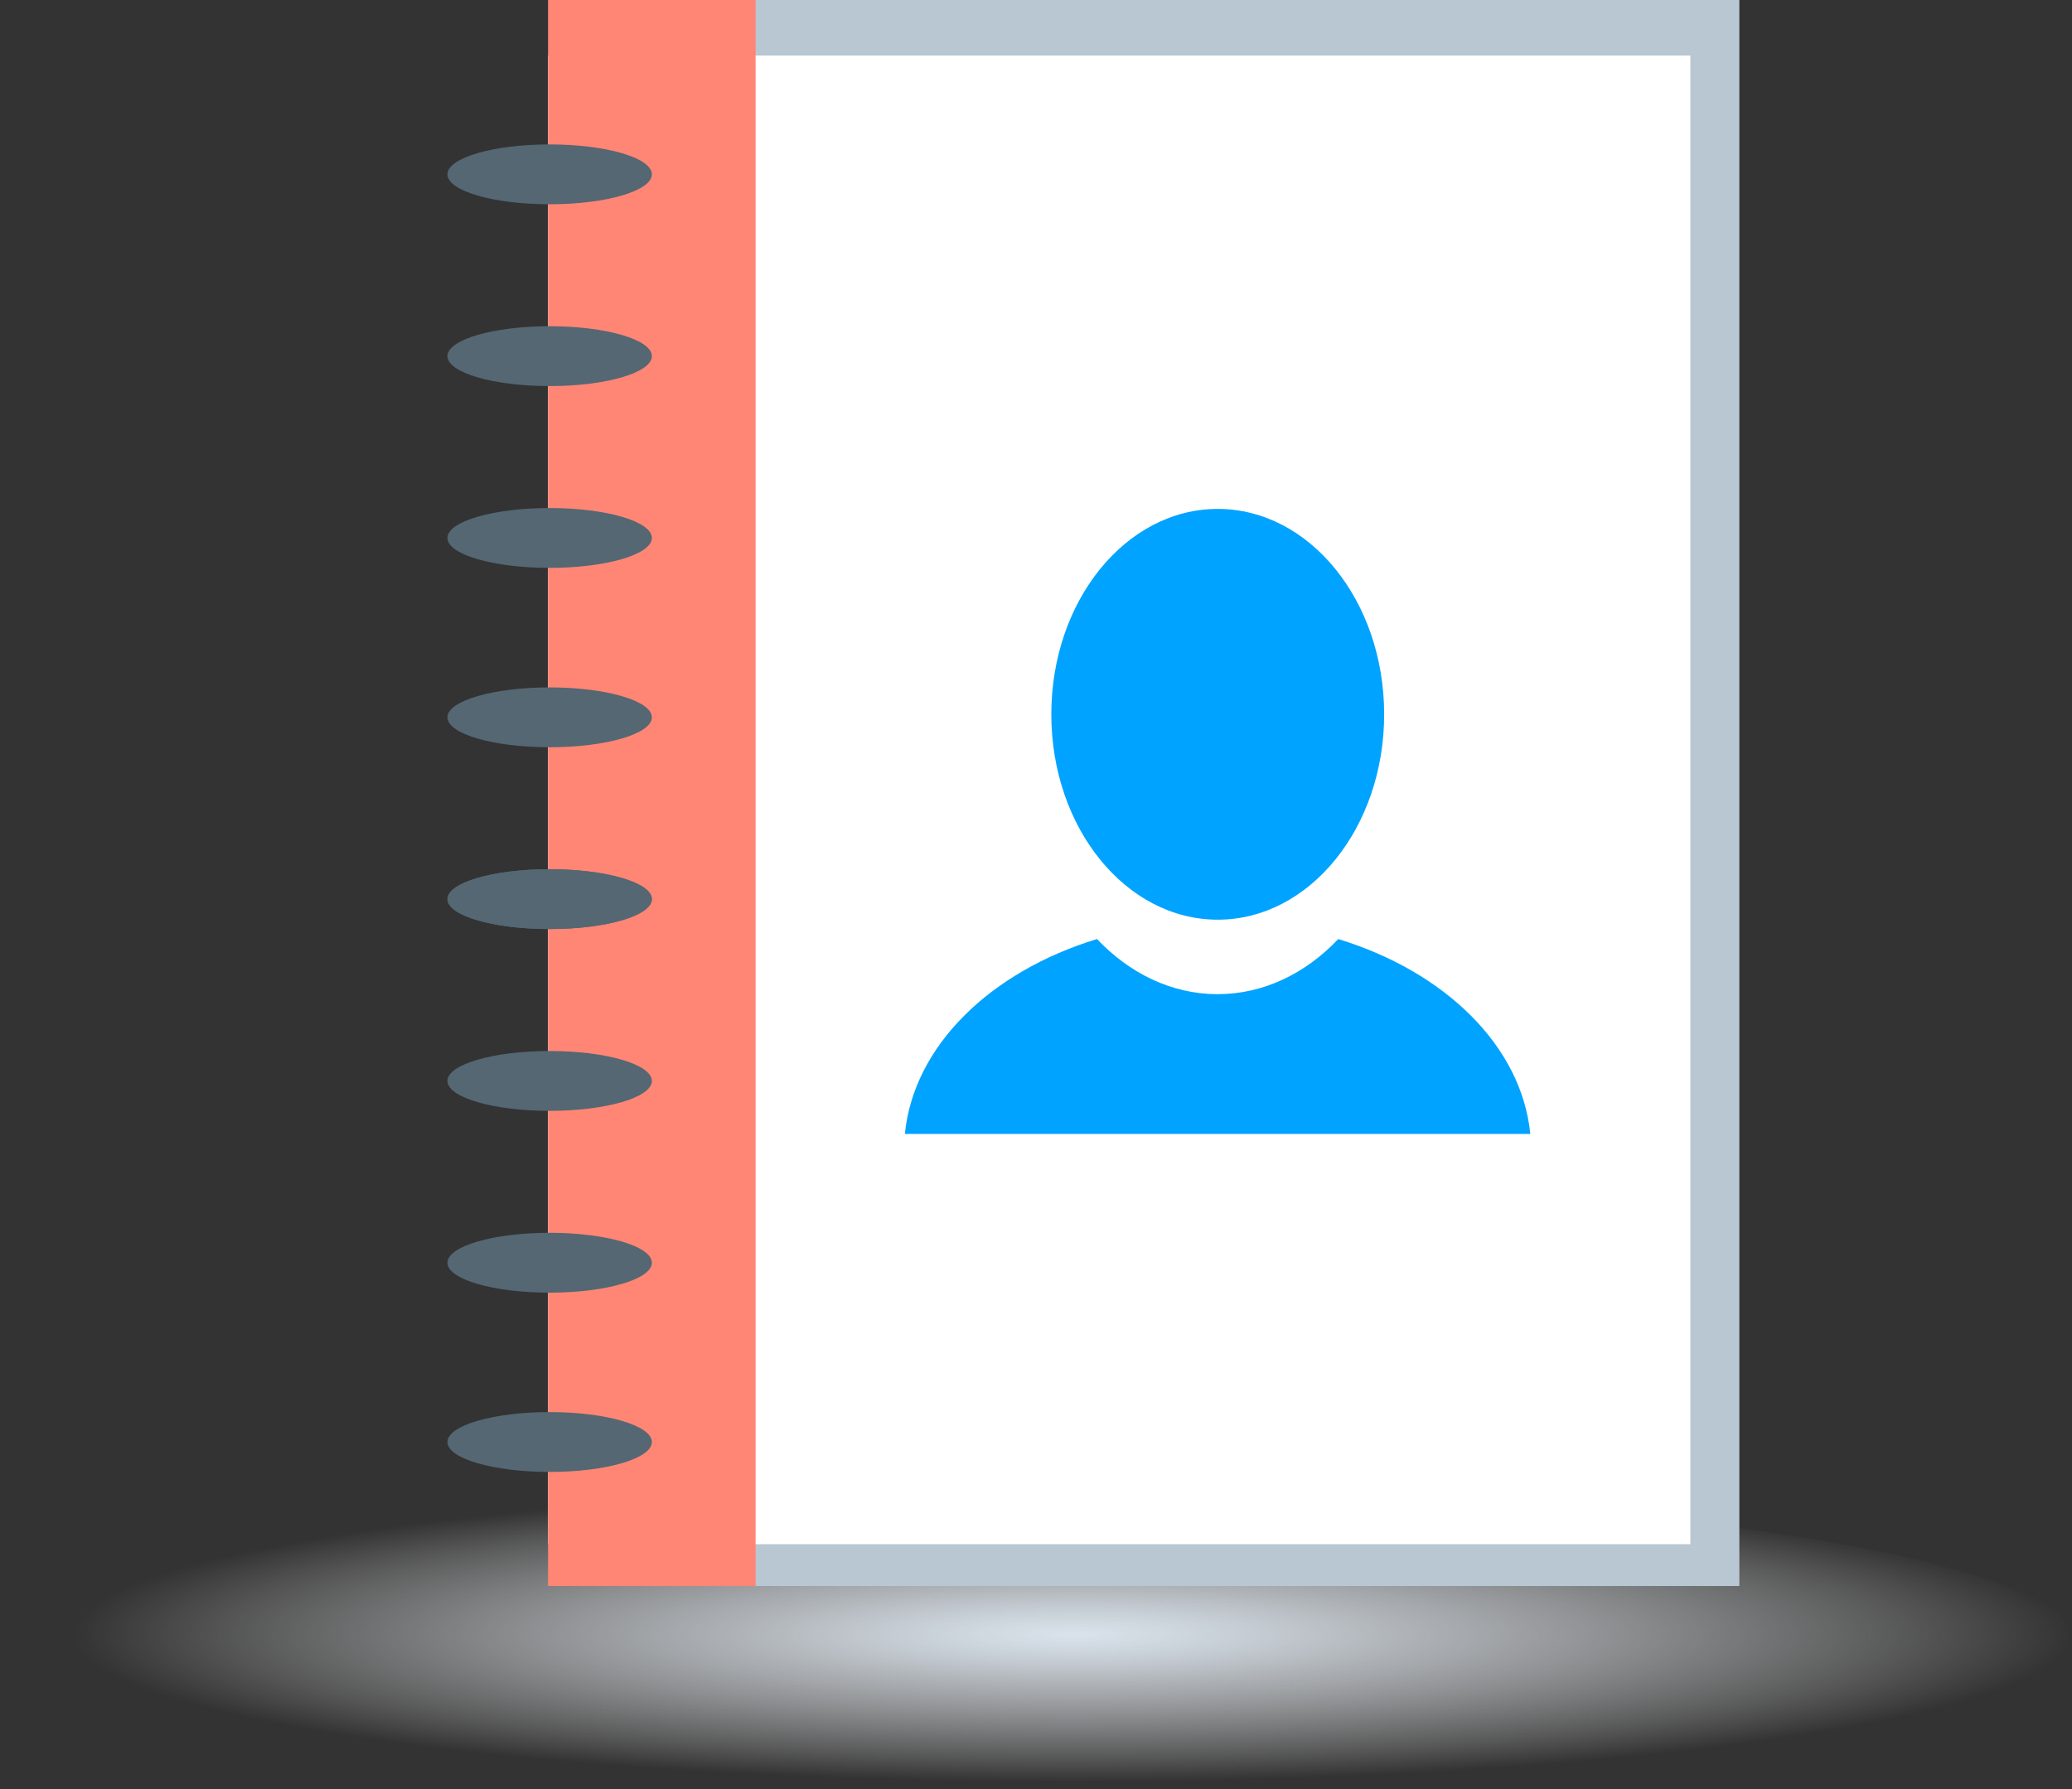
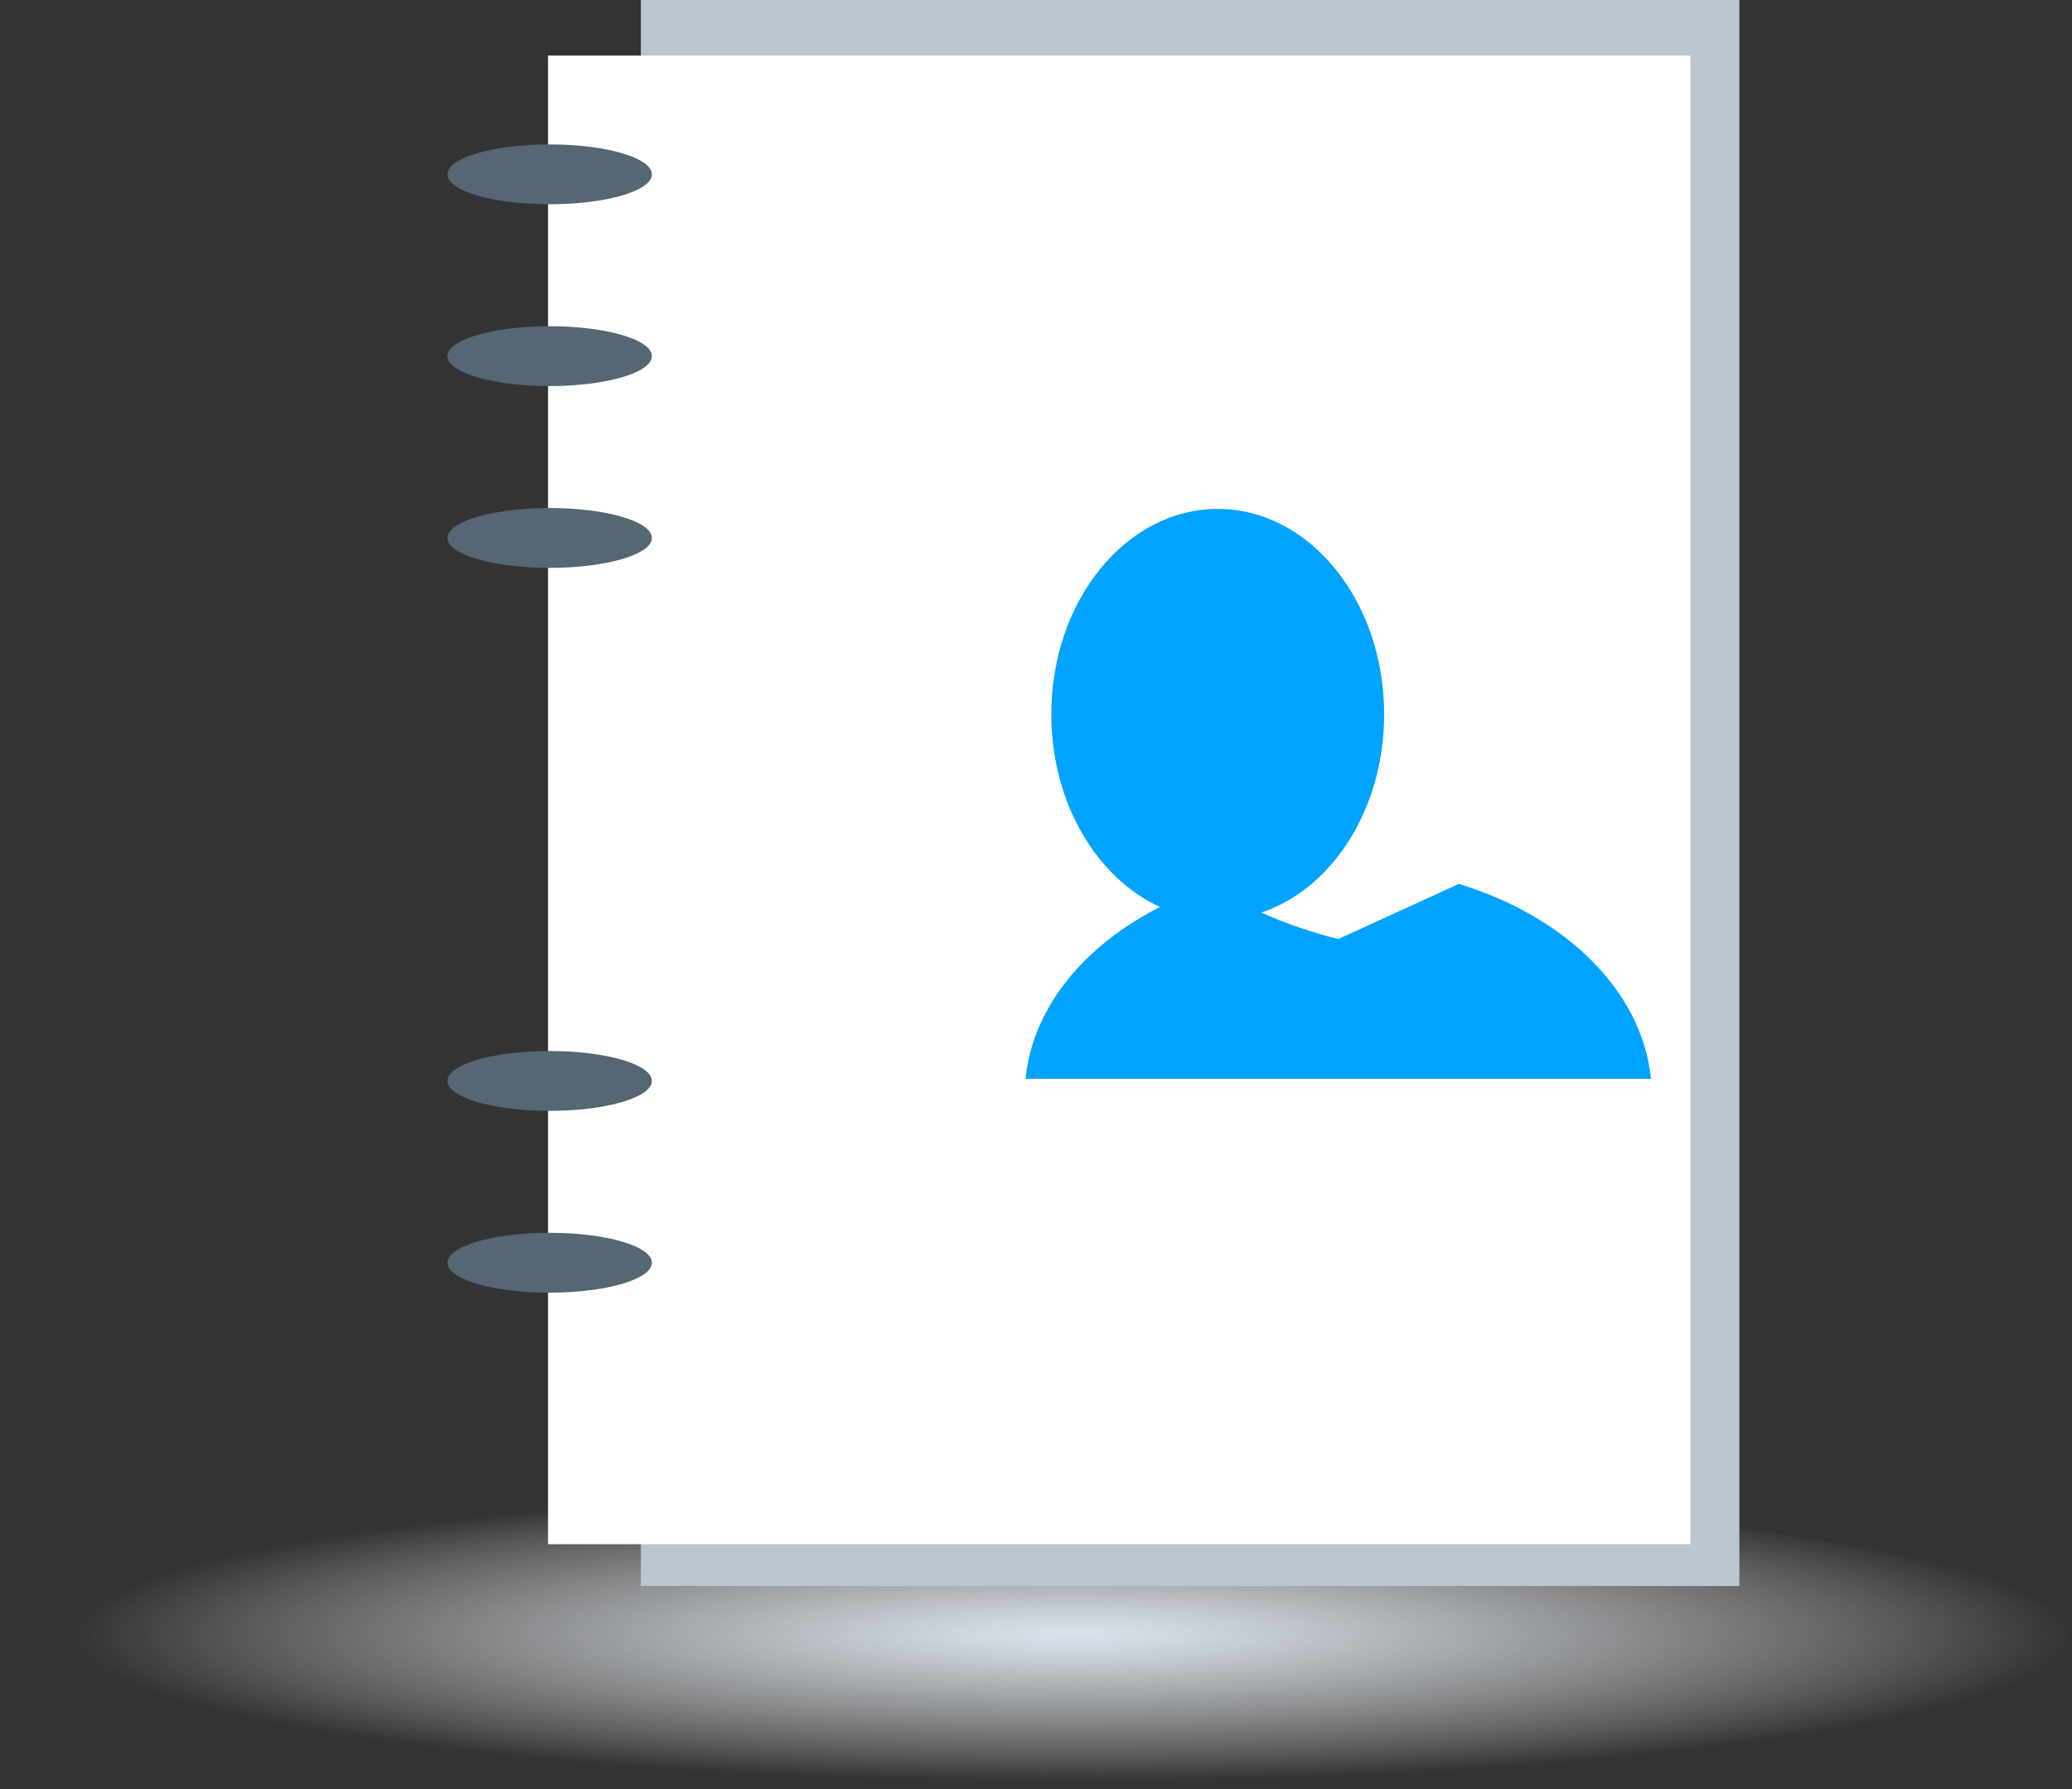
<svg xmlns="http://www.w3.org/2000/svg" id="Layer_2" data-name="Layer 2" viewBox="0 0 205.56 177.56">
  <rect x="0" y="0" width="205.56" height="177.56" fill="#333333" stroke="none" />
  <defs>
    <style>      .cls-1 {        fill: #fff;      }      .cls-2 {        fill: #546773;      }      .cls-3 {        fill: url(#radial-gradient);      }      .cls-4 {        fill: #00a3ff;      }      .cls-5 {        fill: #b8c7d2;      }      .cls-6 {        fill: #ff8674;      }    </style>
    <radialGradient id="radial-gradient" cx="1585.36" cy="122.34" fx="1585.36" fy="122.34" r="31.78" gradientTransform="translate(-4839.89 105.92) scale(3.12 .46)" gradientUnits="userSpaceOnUse">
      <stop offset="0" stop-color="#dae3ec" />
      <stop offset=".14" stop-color="#dde6ee" stop-opacity=".89" />
      <stop offset=".42" stop-color="#e8edf3" stop-opacity=".61" />
      <stop offset=".84" stop-color="#f8fafb" stop-opacity=".18" />
      <stop offset="1" stop-color="#fff" stop-opacity="0" />
    </radialGradient>
  </defs>
  <g id="Illustration">
    <ellipse class="cls-3" cx="102.78" cy="162.61" rx="102.78" ry="14.95" />
    <g>
      <rect class="cls-5" x="63.58" width="108.98" height="157.38" />
      <rect class="cls-1" x="54.37" y="5.51" width="113.33" height="147.72" />
-       <rect class="cls-6" x="54.37" width="20.59" height="157.38" />
      <ellipse class="cls-2" cx="54.53" cy="17.3" rx="10.14" ry="2.97" />
      <ellipse class="cls-2" cx="54.53" cy="35.34" rx="10.14" ry="2.97" />
      <ellipse class="cls-2" cx="54.53" cy="53.38" rx="10.14" ry="2.97" />
-       <ellipse class="cls-2" cx="54.53" cy="71.18" rx="10.14" ry="2.97" />
-       <ellipse class="cls-2" cx="54.53" cy="89.22" rx="10.14" ry="2.97" />
-       <ellipse class="cls-2" cx="54.53" cy="89.22" rx="10.14" ry="2.97" />
      <ellipse class="cls-2" cx="54.53" cy="107.26" rx="10.14" ry="2.97" />
      <ellipse class="cls-2" cx="54.53" cy="125.3" rx="10.14" ry="2.97" />
-       <ellipse class="cls-2" cx="54.53" cy="143.09" rx="10.14" ry="2.97" />
      <ellipse class="cls-4" cx="120.81" cy="70.88" rx="16.51" ry="20.38" />
-       <path class="cls-4" d="M132.77,93.18c-3.22,3.4-7.4,5.47-11.97,5.47s-8.75-2.07-11.97-5.47c-10.57,3.23-18.19,10.59-19.06,19.34h62.05c-.87-8.74-8.48-16.11-19.06-19.34Z" />
+       <path class="cls-4" d="M132.77,93.18s-8.75-2.07-11.97-5.47c-10.57,3.23-18.19,10.59-19.06,19.34h62.05c-.87-8.74-8.48-16.11-19.06-19.34Z" />
    </g>
  </g>
</svg>